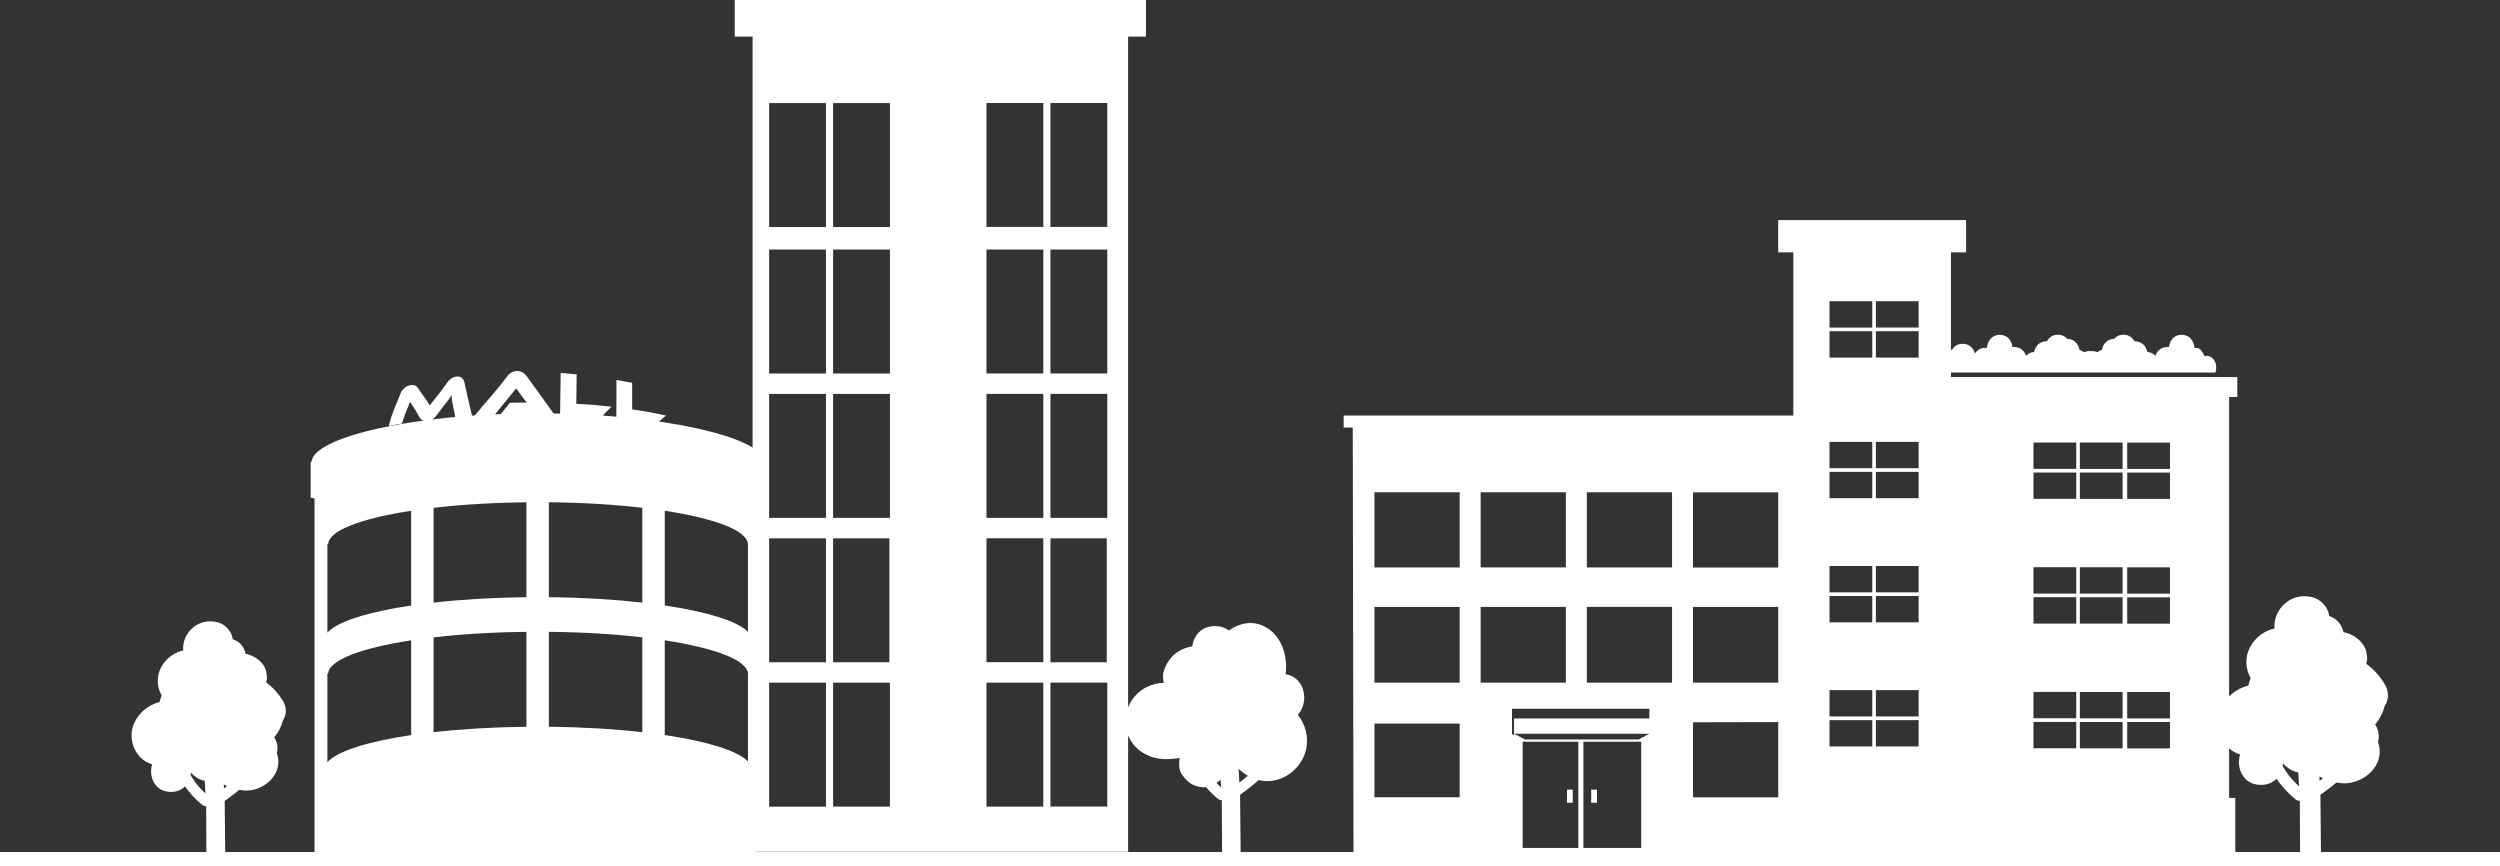
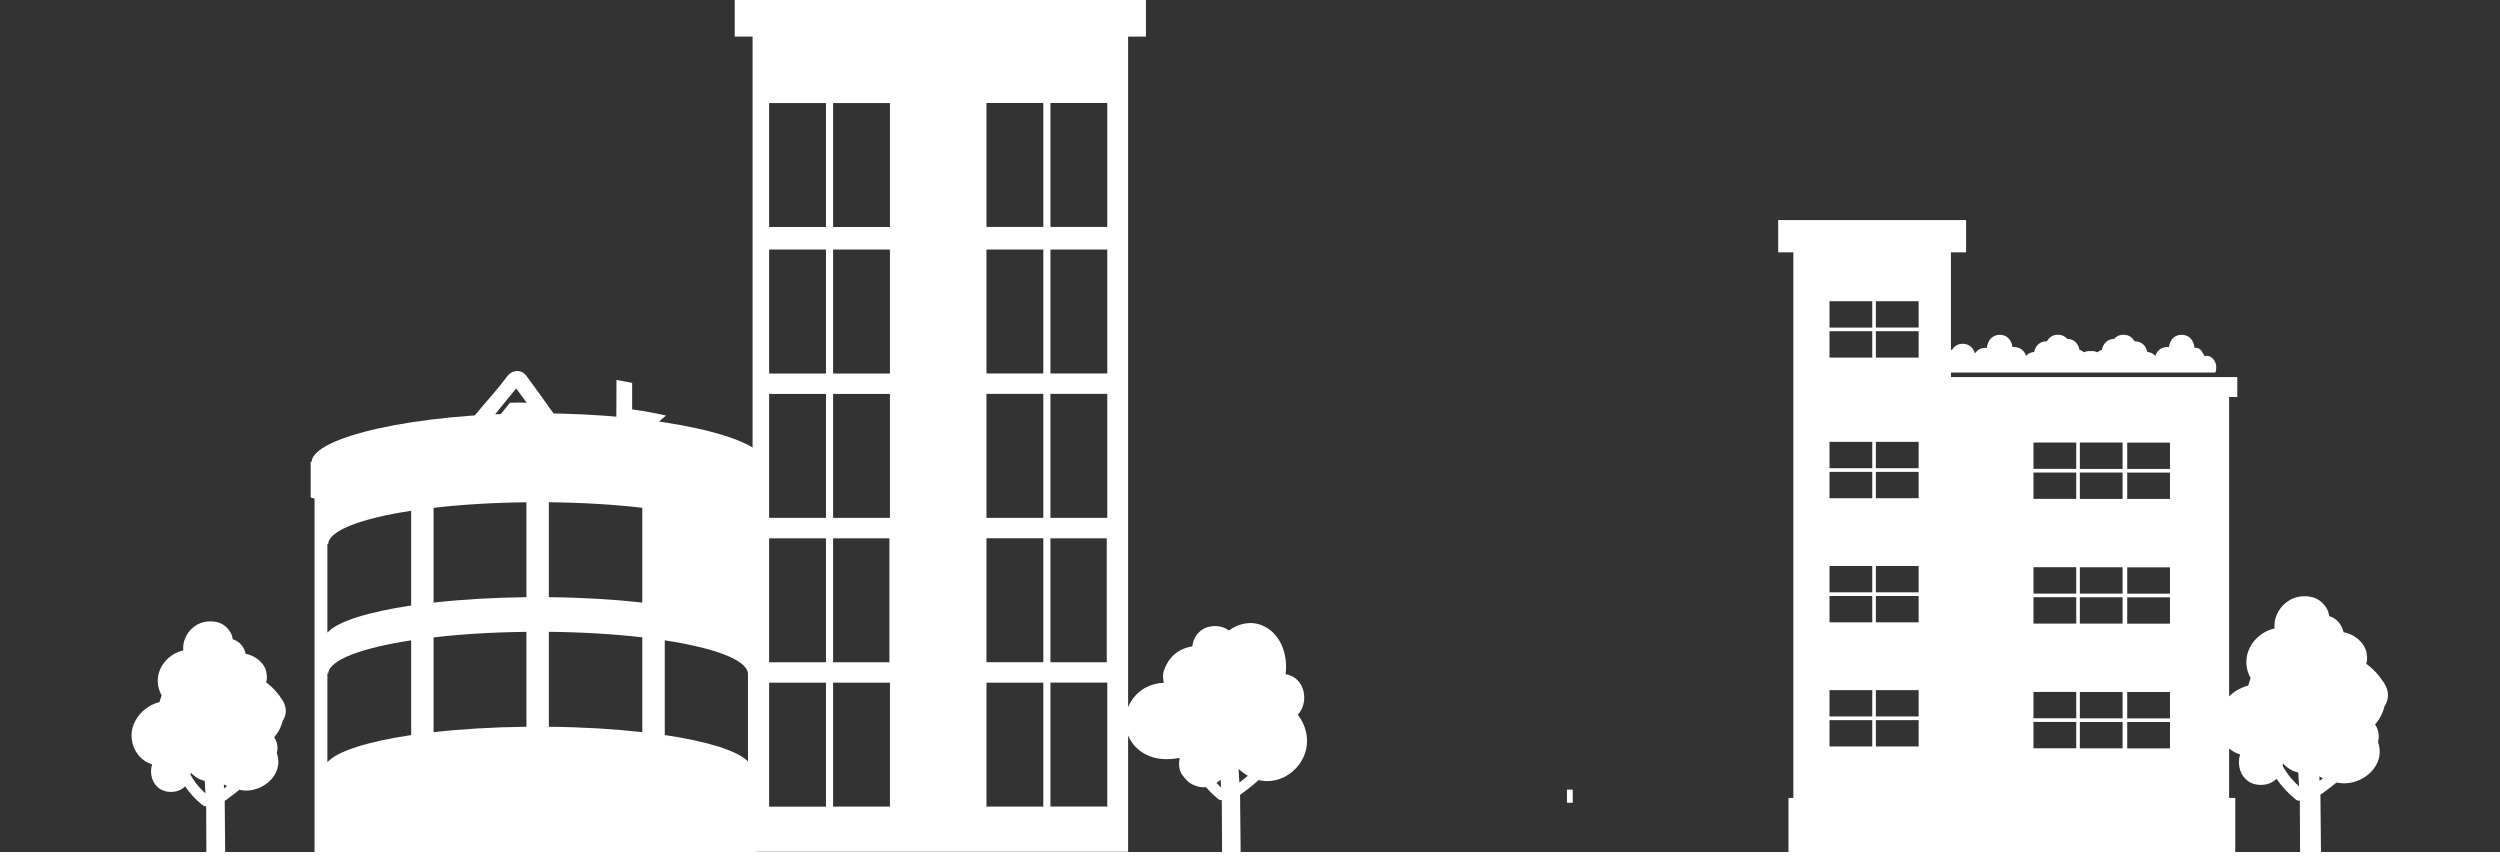
<svg xmlns="http://www.w3.org/2000/svg" id="_レイヤー_2" data-name="レイヤー 2" viewBox="0 0 519.81 180.15">
  <rect x="0" y="0" width="519.81" height="180.15" fill="#333333" stroke="none" />
  <defs>
    <style>
      .cls-1 {
        fill: #fff;
      }
    </style>
  </defs>
  <g id="_02_レイアウト文字" data-name="02/レイアウト文字">
    <g>
      <path class="cls-1" d="m482.6,178.65l-.13-13.4s2.28-1.62,3.34-2.54c.34.06.69.11,1.04.14,3.96.35,8.43-2.94,7.91-7.24-.06-.46-.16-.92-.31-1.36.29-1.13.17-2.36-.5-3.44-.04-.06-.08-.11-.12-.17.94-1.08,1.64-2.41,1.97-3.79.86-1.29,1.07-2.97-.02-4.71-1.01-1.62-2.29-3.05-3.78-4.12.13-.42.2-.86.18-1.31-.06-.42-.11-.84-.17-1.26-.23-.8-.63-1.5-1.22-2.09-.37-.43-.88-.81-1.36-1.1-.5-.3-1.06-.54-1.63-.7-.16-.05-.35-.06-.52-.09-.33-1.52-1.33-2.87-2.99-3.38-.07-.61-.26-1.19-.59-1.72-.67-1.03-1.62-1.86-2.83-2.18-1.7-.45-3.57-.23-5.06.75-1.75,1.15-2.89,3.07-2.9,5.19,0,.18.01.36.03.54-3.24.7-5.94,3.65-5.87,7.15.02,1.13.35,2.21.88,3.17-.03.12-.08.23-.1.35-.16.4-.28.8-.37,1.21-3.45.82-6.43,4.06-6.44,7.65,0,2.57,1.36,5.09,3.7,6.25.34.17.69.31,1.03.42-.86,2.76.58,6.33,4.33,6.33,1.4,0,2.48-.51,3.24-1.28,1.09,1.58,2.4,3.01,3.89,4.22.26.21.52.36.88.36.03,0,.08,0,.08,0l.06,12.18h4.34Zm-6.13-16.73c-.19-.22-.37-.44-.55-.67-.03-.04-.04-.05-.05-.06-.03-.04-.05-.08-.06-.09-.09-.12-.18-.25-.27-.37-.33-.47-.63-.95-.92-1.44.03-.18.05-.37.06-.56.46.5,1,.95,1.62,1.3.49.28,1.03.48,1.57.59.05.96.11,1.92.16,2.89-.55-.51-1.08-1.03-1.56-1.6Zm5.83.44c-.02-.3-.03-.6-.05-.91.24.14.49.26.74.38-.23.18-.45.36-.69.53Z" />
      <path class="cls-1" d="m46.84,178.65l-.12-12.12s2.07-1.47,3.02-2.3c.31.05.62.1.94.13,3.58.31,7.62-2.66,7.16-6.55-.05-.42-.14-.83-.28-1.23.26-1.02.16-2.13-.45-3.11-.03-.06-.07-.1-.11-.16.85-.98,1.49-2.18,1.78-3.43.78-1.16.96-2.69-.02-4.26-.91-1.46-2.07-2.76-3.42-3.73.12-.38.18-.78.16-1.19-.05-.38-.1-.76-.15-1.14-.2-.73-.57-1.36-1.1-1.89-.33-.39-.8-.73-1.23-.99-.45-.27-.96-.49-1.47-.63-.15-.04-.31-.06-.47-.09-.3-1.38-1.2-2.6-2.7-3.05-.07-.55-.23-1.08-.54-1.55-.6-.93-1.47-1.68-2.56-1.97-1.54-.4-3.23-.2-4.58.67-1.59,1.04-2.61,2.77-2.62,4.69,0,.16.01.32.03.49-2.93.63-5.37,3.3-5.31,6.46.02,1.03.31,2,.8,2.87-.03.11-.07.21-.09.32-.14.36-.25.72-.34,1.09-3.12.74-5.82,3.68-5.82,6.92,0,2.32,1.23,4.6,3.35,5.65.31.15.62.28.93.38-.78,2.5.52,5.73,3.92,5.73,1.27,0,2.24-.46,2.93-1.16.99,1.43,2.17,2.72,3.52,3.81.24.19.47.33.79.33.02,0,.08,0,.08,0l.05,11.01h3.92Zm-5.54-15.13c-.17-.2-.34-.4-.5-.61-.03-.04-.04-.05-.04-.05-.02-.04-.05-.07-.06-.08-.08-.11-.16-.22-.24-.33-.3-.42-.57-.86-.83-1.3.03-.17.05-.34.06-.5.42.45.9.86,1.46,1.18.45.26.93.43,1.42.54.05.87.1,1.74.15,2.61-.5-.46-.97-.93-1.41-1.44Zm5.28.4c-.02-.27-.03-.55-.05-.82.22.12.44.24.67.34-.21.16-.41.32-.62.48Z" />
      <path class="cls-1" d="m238.27,0h-85.5v7.61h3.71v169.5h78.08V7.61h3.71V0Zm-19.86,111.93h11.71v25.77h-11.71v-25.77Zm-45.19,0h11.71v25.77h-11.71v-25.77Zm-1.48,55.79h-11.82v-25.77h11.82v25.77Zm0-30.02h-11.82v-25.77h11.82v25.77Zm0-30.02h-11.82v-25.77h11.82v25.77Zm0-30.02h-11.82v-25.77h11.82v25.77Zm0-30.46h-11.82v-25.77h11.82v25.77Zm13.3,120.51h-11.82v-25.77h11.82v25.77Zm0-60.03h-11.82v-25.77h11.82v25.77Zm0-30.02h-11.82v-25.77h11.82v25.77Zm0-30.46h-11.82v-25.77h11.82v25.77Zm31.89,120.51h-11.82v-25.77h11.82v25.77Zm0-30.02h-11.82v-25.77h11.82v25.77Zm0-30.02h-11.82v-25.77h11.82v25.77Zm0-30.02h-11.82v-25.77h11.82v25.77Zm0-30.46h-11.82v-25.77h11.82v25.77Zm13.3,120.51h-11.82v-25.77h11.82v25.77Zm0-60.03h-11.82v-25.77h11.82v25.77Zm0-30.02h-11.82v-25.77h11.82v25.77Zm0-30.46h-11.82v-25.77h11.82v25.77Z" />
      <g>
        <g>
-           <path class="cls-1" d="m94.68,86.82c-.28-1.45-.4-2.07-.65-3.29-.09-.52-.14-1.07-.1-1.38-.35.52-.72,1.02-1.65,2.22-.55.71-.83,1.06-1.38,1.82-.71,1-1.22,1.23-2.01,1.32-.82.09-1.28-.03-1.74-.89-.4-.74-.59-1.07-.99-1.69-.57-.88-.76-1.13-.92-1.42-.11.35-.27.79-.47,1.27-.5,1.21-.74,1.79-1.19,3.29-1.15.19-1.7.29-2.75.51.8-3.18,1.32-3.79,2.44-6.73.34-.89,1.12-1.56,1.97-1.75.85-.19,1.37.12,1.7.64.52.79.78,1.14,1.29,1.86.72,1,.96,1.36,1.13,1.71.28-.41.64-.82,1.68-2.15.75-.95,1.13-1.44,1.87-2.51.46-.66,1.06-1.22,1.93-1.35.81-.12,1.51.28,1.71,1.16.52,2.43,1.01,4.49,1.63,7.16-1.41.07-2.11.11-3.5.21Z" />
          <path class="cls-1" d="m103.88,86.4c.88-1.11,1.31-1.62,2.16-2.66.88-.02,1.32-.02,2.18-.03.46,0,1.01,0,1.31.02-.14-.15-.45-.56-.64-.84-.62-.86-.93-1.29-1.56-2.13-1.78,2.24-2.71,3.25-4.6,5.66-1.66.05-2.5.08-4.17.16,2.83-3.49,4.22-4.77,6.76-8.16.47-.64,1.12-1.24,2.15-1.27.99-.03,1.63.49,2.09,1.14,2.33,3.24,3.43,4.67,5.82,8.07-4.57-.09-6.73-.09-11.5.02Z" />
-           <path class="cls-1" d="m116.45,86.4c.02-3.76.11-5.09.13-8.85,1.33.1,1.99.16,3.32.29-.01,2.66-.05,3.69-.08,6.12,2.94.17,4.42.28,7.33.6-.86.82-1.29,1.26-2.15,2.24-3.41-.26-5.13-.33-8.55-.41Z" />
          <path class="cls-1" d="m128.15,87.09c0-3.61.04-4.48.03-8.09,1.31.23,1.97.35,3.26.61,0,2.54,0,3.34,0,5.51,2.87.42,4.28.68,7.04,1.28-.81.65-1.21,1-2.03,1.86-3.24-.61-4.92-.83-8.29-1.17Z" />
        </g>
-         <path class="cls-1" d="m158.98,96.01c-.29-5.05-21.35-10.07-47.19-10.07s-46.72,5.01-47,10.07h-.19v7.45s.27.07.8.19v73.52h91.77v-73.36c1.2-.22,1.81-.36,1.81-.36v-7.45h0Zm-73.49,56.83c-8.99,1.34-15.39,3.34-17.42,5.65v-18.44h.17c.16-2.82,6.89-5.32,17.25-6.91v19.69Zm0-26.94c-8.99,1.34-15.39,3.34-17.42,5.65v-18.44h.17c.16-2.82,6.89-5.32,17.25-6.91v19.69Zm23.97,25.21c-6.99.08-13.54.47-19.31,1.13v-19.71c5.74-.67,12.3-1.08,19.31-1.15v19.74Zm0-26.94c-6.99.08-13.54.47-19.31,1.13v-19.71c5.74-.67,12.3-1.08,19.31-1.15v19.74Zm24.09,28.06c-5.8-.65-12.4-1.05-19.43-1.12v-19.74c7.05.07,13.65.48,19.43,1.15v19.71Zm0-26.94c-5.8-.65-12.4-1.05-19.43-1.12v-19.74c7.05.07,13.65.48,19.43,1.15v19.71Zm21.97,33.02c-2.2-2.24-8.52-4.17-17.3-5.48v-19.69c10.38,1.59,17.14,4.09,17.3,6.92h0v18.25Zm0-26.94c-2.2-2.24-8.52-4.17-17.3-5.48v-19.69c10.38,1.59,17.14,4.09,17.3,6.92h0v18.25Z" />
+         <path class="cls-1" d="m158.98,96.01c-.29-5.05-21.35-10.07-47.19-10.07s-46.72,5.01-47,10.07h-.19v7.45s.27.07.8.19v73.52h91.77v-73.36c1.2-.22,1.81-.36,1.81-.36v-7.45h0Zm-73.49,56.83c-8.99,1.34-15.39,3.34-17.42,5.65v-18.44h.17c.16-2.82,6.89-5.32,17.25-6.91v19.69Zm0-26.94c-8.99,1.34-15.39,3.34-17.42,5.65v-18.44h.17c.16-2.82,6.89-5.32,17.25-6.91v19.69Zm23.97,25.21c-6.99.08-13.54.47-19.31,1.13v-19.71c5.74-.67,12.3-1.08,19.31-1.15v19.74Zm0-26.94c-6.99.08-13.54.47-19.31,1.13v-19.71c5.74-.67,12.3-1.08,19.31-1.15v19.74Zm24.09,28.06c-5.8-.65-12.4-1.05-19.43-1.12v-19.74c7.05.07,13.65.48,19.43,1.15v19.71Zm0-26.94c-5.8-.65-12.4-1.05-19.43-1.12v-19.74c7.05.07,13.65.48,19.43,1.15v19.71Zm21.97,33.02c-2.2-2.24-8.52-4.17-17.3-5.48v-19.69c10.38,1.59,17.14,4.09,17.3,6.92h0v18.25Zm0-26.94c-2.2-2.24-8.52-4.17-17.3-5.48c10.38,1.59,17.14,4.09,17.3,6.92h0v18.25Z" />
      </g>
      <g>
        <rect class="cls-1" x="325.81" y="164.18" width="1.2" height="2.73" />
-         <rect class="cls-1" x="330.85" y="164.18" width="1.2" height="2.73" />
-         <path class="cls-1" d="m279.38,86.4v2.5h1.89l.16,89.18h92.67v-89.18h1.89v-2.5h-96.61Zm28.48,15.95h17.72v15.63h-17.72v-15.63Zm-4.36,63.42h-17.72v-15.31h17.72v15.31Zm0-23.83h-17.72v-15.75h17.72v15.75Zm0-23.95h-17.72v-15.63h17.72v15.63Zm4.36,8.2h17.72v15.75h-17.72v-15.75Zm20.31,50.11h-11.57v-22.08h11.57v22.08Zm13.08,0h-12.02v-22.08h12.02v22.08Zm1.69-26.91h-28.13v3.17h28.13l-2.25,1.19h-23.63l-2.25-1.19v.18h-.43v-5.37h28.56v2.03Zm4.72-7.45h-17.72v-15.75h17.72v15.75Zm0-23.95h-17.72v-15.63h17.72v15.63Zm22.08,47.79h-17.72v-15.6l17.72-.04v15.63Zm0-23.83h-17.72v-15.75h17.72v15.75Zm0-23.95h-17.72v-15.63h17.72v15.63Z" />
      </g>
      <path class="cls-1" d="m465.19,82.53v-4.13h-59.53v-.94h54.97c.79-2.38-1.2-3.92-2.2-3.37-.44-.69-.81-1.77-1.82-1.77-.11,0-.22,0-.32.02-.1-1.4-.99-2.73-2.66-2.73s-2.49,1.22-2.65,2.56c-.11-.01-.22-.02-.34-.02-1.32,0-2.15.81-2.49,1.84-.4-.45-.96-.76-1.67-.81-.26-1.2-1.12-2.22-2.59-2.22-.03,0-.05,0-.08,0-.42-.79-1.18-1.36-2.28-1.36-.85,0-1.49.34-1.94.85-1.47.03-2.32,1.08-2.55,2.29-.37.1-.67.28-.93.51-.33-.16-.71-.26-1.15-.26-.09,0-.17.01-.25.02-.08,0-.16-.02-.25-.02-.44,0-.82.1-1.15.26-.26-.22-.56-.41-.93-.51-.23-1.21-1.08-2.27-2.55-2.29-.44-.51-1.09-.85-1.94-.85-1.1,0-1.85.57-2.28,1.36-.03,0-.05,0-.08,0-1.47,0-2.33,1.02-2.59,2.22-.72.06-1.27.36-1.67.81-.34-1.03-1.17-1.84-2.49-1.84-.12,0-.23,0-.34.02-.15-1.34-1.03-2.56-2.65-2.56s-2.57,1.33-2.66,2.73c-.1-.01-.21-.02-.32-.02-1.01,0-1.73.49-2.17,1.18-.3-1.11-1.15-2.02-2.54-2.02-1.01,0-1.73.48-2.17,1.17-.1.04-.19.09-.28.13v-20.32h3.15v-6.7h-39.07v6.7h3.15v113.45h-1.01v11.97h92.9v-11.97h-1.28v-83.37h1.69Zm-75.9,72.68h-8.89v-5.48h8.89v5.48Zm0-6.24h-8.89v-5.48h8.89v5.48Zm0-19.57h-8.89v-5.48h8.89v5.48Zm0-6.24h-8.89v-5.48h8.89v5.48Zm0-19.57h-8.89v-5.48h8.89v5.48Zm0-6.24h-8.89v-5.48h8.89v5.48Zm0-23h-8.89v-5.48h8.89v5.48Zm0-6.24h-8.89v-5.48h8.89v5.48Zm9.64,87.1h-8.89v-5.48h8.89v5.48Zm0-6.24h-8.89v-5.48h8.89v5.48Zm0-19.57h-8.89v-5.48h8.89v5.48Zm0-6.24h-8.89v-5.48h8.89v5.48Zm0-19.57h-8.89v-5.48h8.89v5.48Zm0-6.24h-8.89v-5.48h8.89v5.48Zm0-23h-8.89v-5.48h8.89v5.48Zm0-6.24h-8.89v-5.48h8.89v5.48Zm32.77,87.48h-8.89v-5.48h8.89v5.48Zm0-6.24h-8.89v-5.48h8.89v5.48Zm0-19.69h-8.89v-5.48h8.89v5.48Zm0-6.24h-8.89v-5.48h8.89v5.48Zm0-19.69h-8.89v-5.48h8.89v5.48Zm0-6.24h-8.89v-5.48h8.89v5.48Zm9.64,58.11h-8.89v-5.48h8.89v5.48Zm0-6.24h-8.89v-5.48h8.89v5.48Zm0-19.69h-8.89v-5.48h8.89v5.48Zm0-6.24h-8.89v-5.48h8.89v5.48Zm0-19.69h-8.89v-5.48h8.89v5.48Zm0-6.24h-8.89v-5.48h8.89v5.48Zm9.85,58.11h-8.89v-5.48h8.89v5.48Zm0-6.24h-8.89v-5.48h8.89v5.48Zm0-19.69h-8.89v-5.48h8.89v5.48Zm0-6.24h-8.89v-5.48h8.89v5.48Zm0-19.69h-8.89v-5.48h8.89v5.48Zm0-6.24h-8.89v-5.48h8.89v5.48Z" />
      <path class="cls-1" d="m257.96,177.17l-.12-11.9s2.67-1.94,3.86-3.07c.61.14,1.25.22,1.91.21,3.7-.05,7.02-2.84,7.91-6.4.67-2.66-.08-5.33-1.67-7.41,2.4-2.55,1.56-7.76-2.55-8.42.07-.46.11-.94.11-1.43.03-3.58-1.53-7.26-4.97-8.71-2.4-1.01-4.92-.39-6.92,1.05-.74-.56-1.7-.91-2.89-.91-2.87,0-4.45,2.01-4.73,4.22-.89.13-1.75.42-2.53.84-1.68.9-2.76,2.44-3.37,4.21-.26.75-.23,1.68-.01,2.52-1.24.04-2.48.33-3.66.93-2.52,1.29-4.33,4.07-4.37,6.93-.04,2.93,1.56,5.59,4.15,6.97,2.29,1.22,4.73,1.21,7.17.79,0,0,0,.01,0,.02-.22,1.16-.18,2.59.55,3.54.02.03.04.05.06.08.68.88,1.3,1.58,2.37,2.03.75.32,1.66.51,2.51.41.73.87,1.54,1.67,2.41,2.38.23.19.47.32.78.32.02,0,.08,0,.08,0l.06,10.81h3.85Zm-5.02-14.38c.31-.21.6-.44.86-.7.03.55.06,1.1.09,1.65-.33-.3-.65-.62-.96-.95Zm4.75-.08c-.05-.95-.11-1.9-.16-2.84.59.55,1.24,1.03,1.93,1.43-.58.5-1.16.97-1.76,1.41Z" />
      <rect class="cls-1" y="177.15" width="519.81" height="3" />
    </g>
  </g>
</svg>